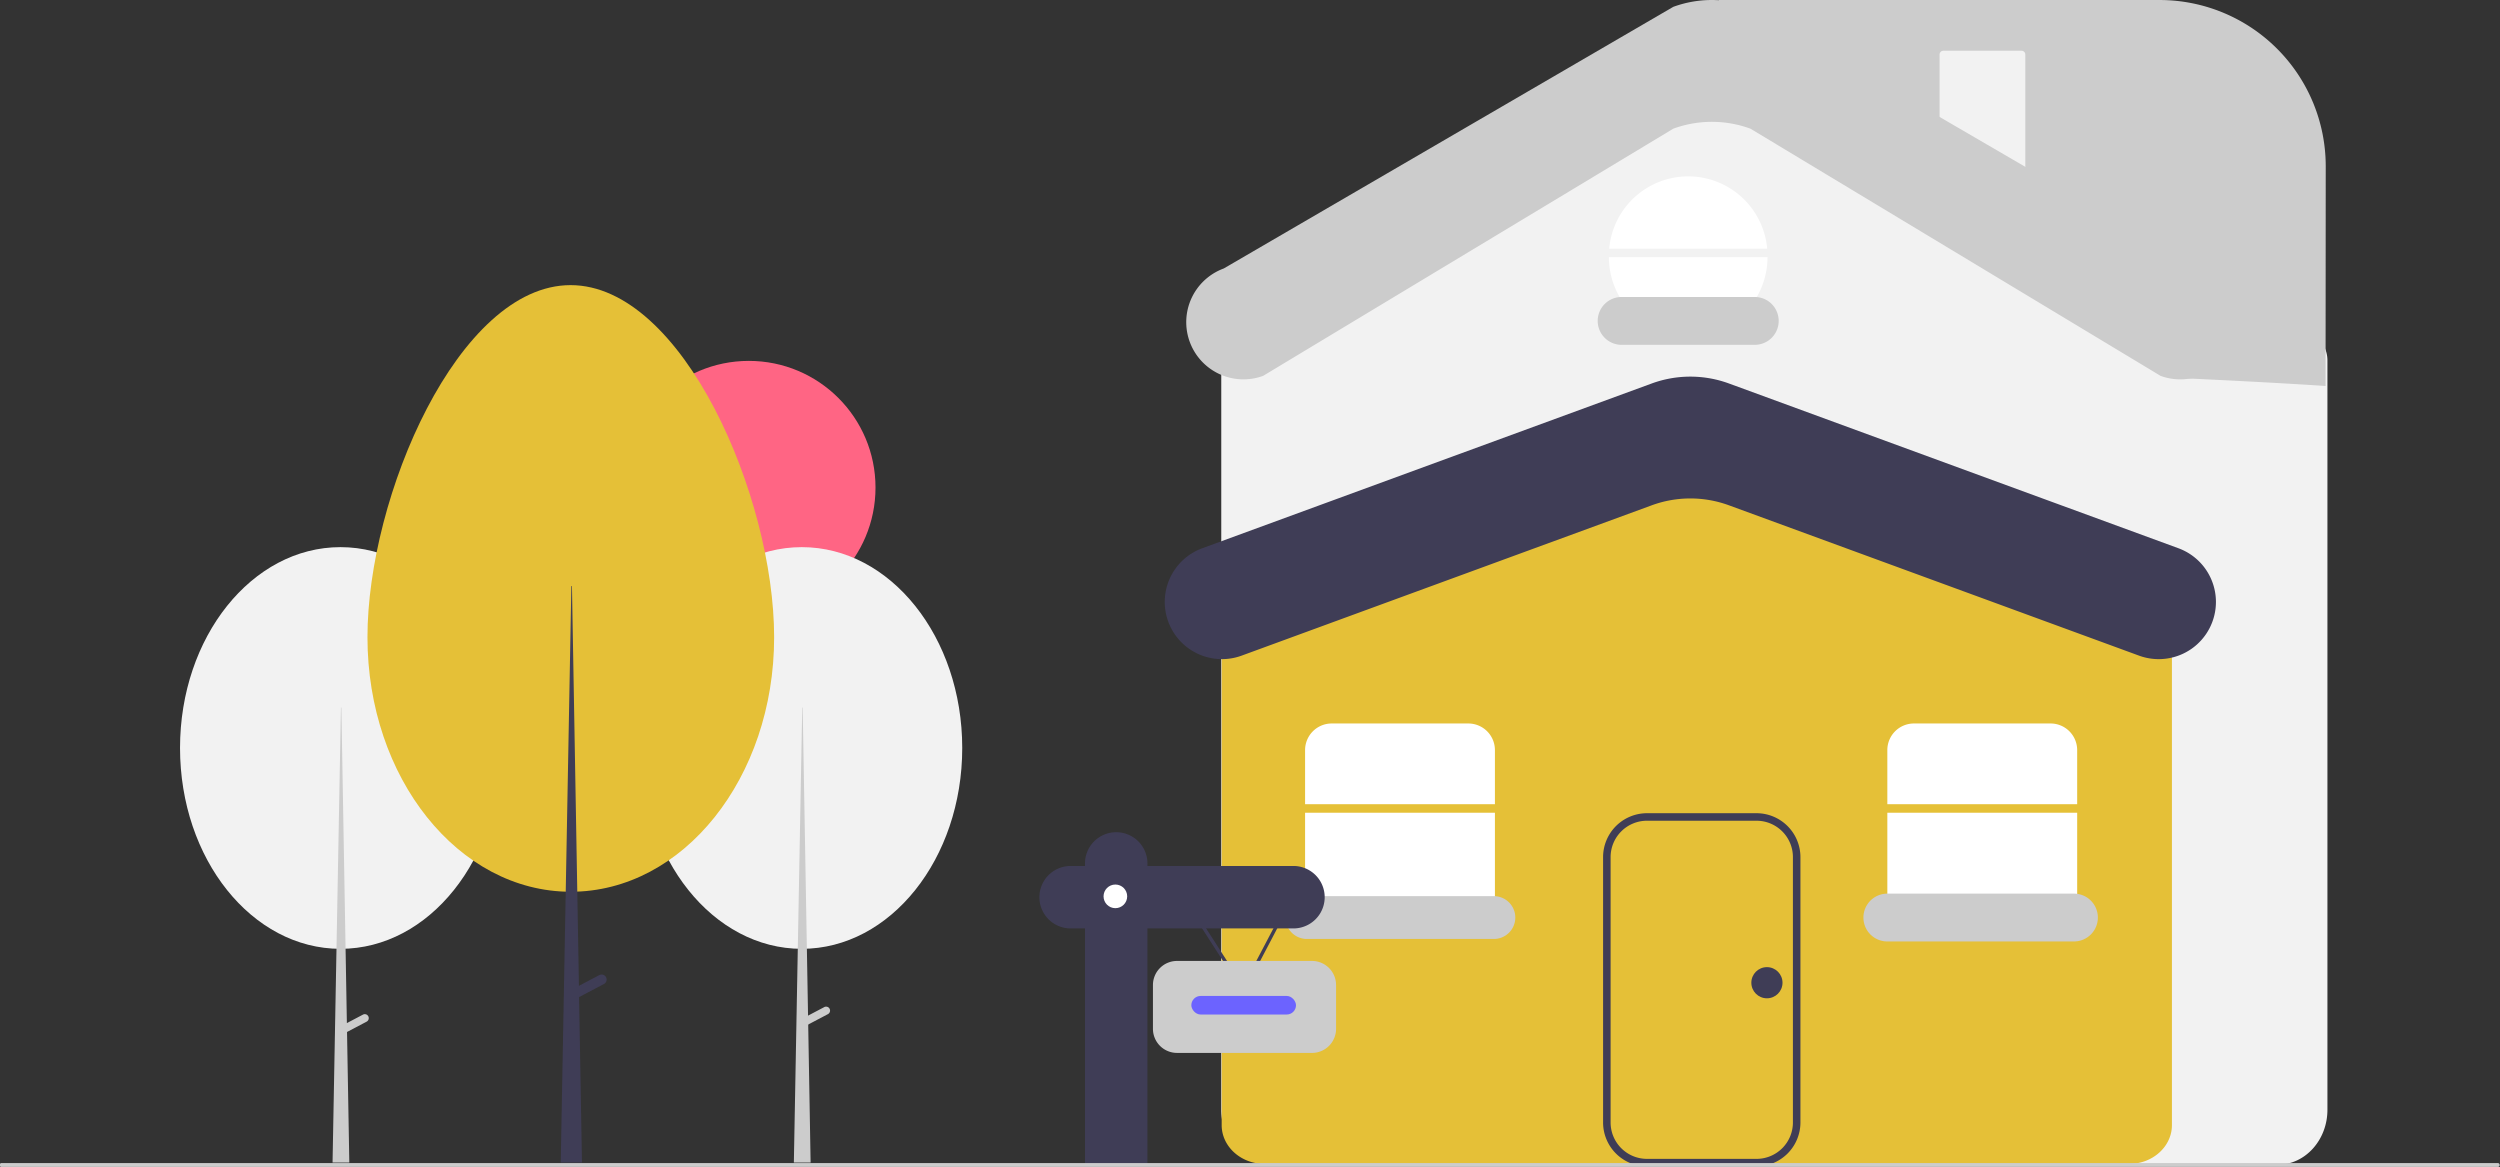
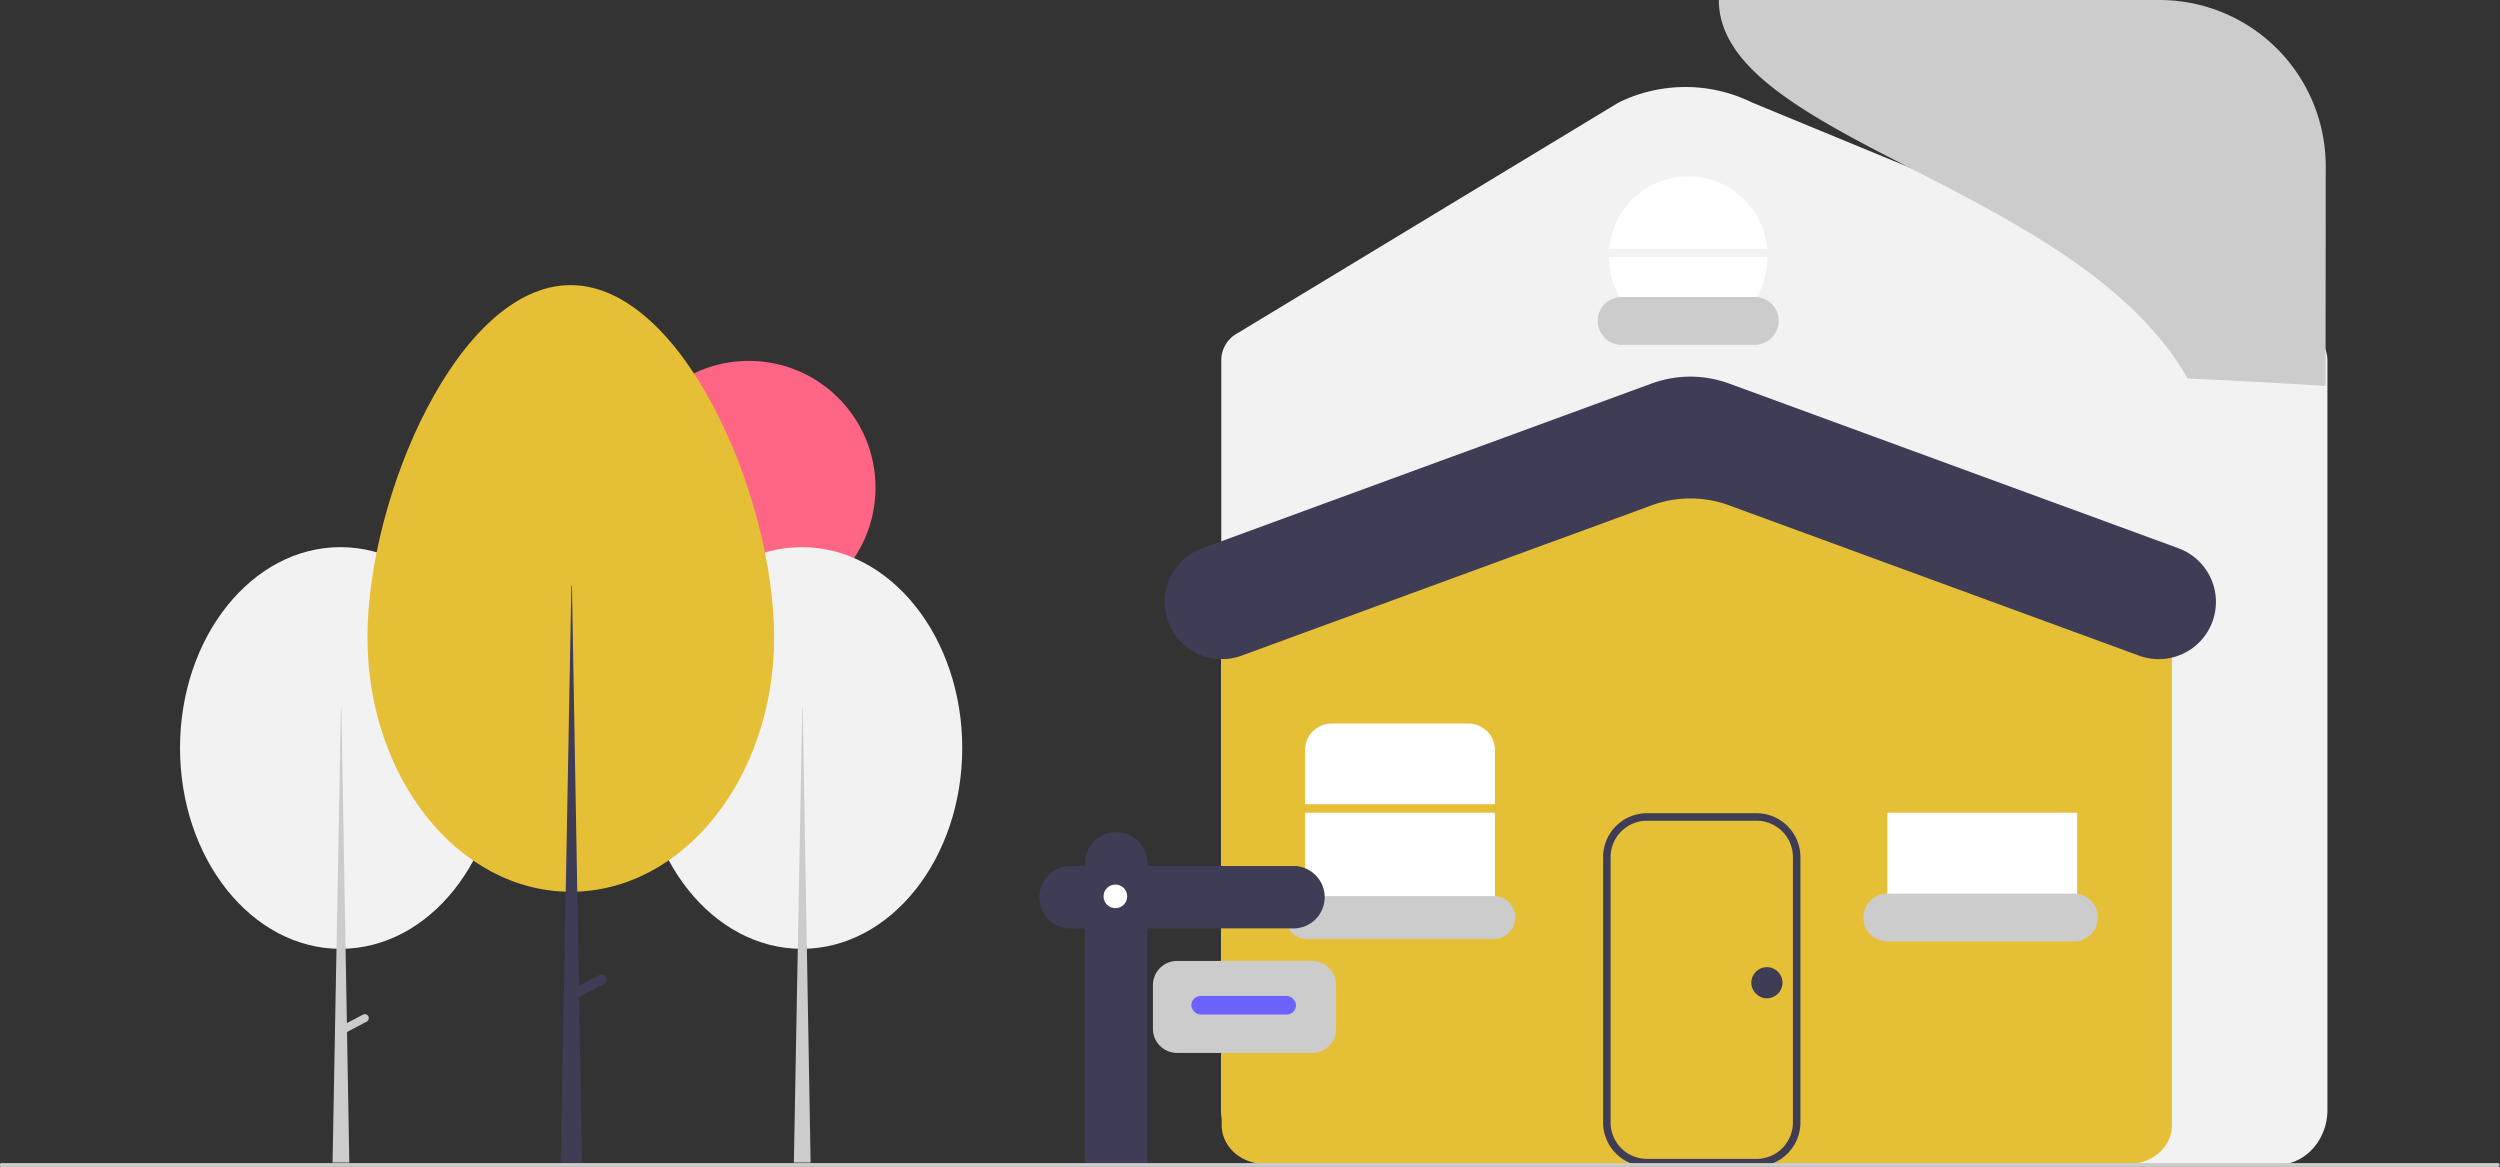
<svg xmlns="http://www.w3.org/2000/svg" width="381.141" height="177.908" viewBox="0 0 381.141 177.908">
  <rect x="0" y="0" width="381.141" height="177.908" fill="#333333" stroke="none" />
  <g id="Grupo_23" data-name="Grupo 23" transform="translate(0 0)">
    <path id="Caminho_820" data-name="Caminho 820" d="M749.608,416.28h-153.5c-4.175,0-7.572-3.758-7.572-8.377V293.752a4.7,4.7,0,0,1,2.5-4.252l58.005-35.115a23.062,23.062,0,0,1,20.465-.021L754.662,289.5a4.7,4.7,0,0,1,2.516,4.259V407.9C757.18,412.522,753.782,416.28,749.608,416.28Z" transform="translate(-402.346 -238.714)" fill="#f2f2f2" />
    <path id="Caminho_821" data-name="Caminho 821" d="M727.044,495.7H595.23c-3.6,0-6.529-2.652-6.529-5.913V409.994a3.316,3.316,0,0,1,2.176-3.03l61.375-24.551a23.9,23.9,0,0,1,17.559-.009l61.583,24.561A3.316,3.316,0,0,1,733.573,410v79.789C733.573,493.047,730.644,495.7,727.044,495.7Z" transform="translate(-402.449 -318.257)" fill="#e5c037" />
    <circle id="Elipse_10" data-name="Elipse 10" cx="19.314" cy="19.314" r="19.314" transform="translate(94.849 55.02)" fill="#ff6584" />
    <ellipse id="Elipse_11" data-name="Elipse 11" cx="24.462" cy="30.62" rx="24.462" ry="30.62" transform="translate(97.775 83.415)" fill="#f2f2f2" />
    <path id="Caminho_822" data-name="Caminho 822" d="M317.923,282.238h.067l1.21,69.355h-2.554Z" transform="translate(-195.618 -174.361)" fill="#ccc" />
-     <path id="Caminho_823" data-name="Caminho 823" d="M425.324,619.113h0a.605.605,0,0,1-.253.817l-3.509,1.847-.564-1.07,3.509-1.847A.6.6,0,0,1,425.324,619.113Z" transform="translate(-298.846 -465.32)" fill="#ccc" />
    <ellipse id="Elipse_12" data-name="Elipse 12" cx="24.462" cy="30.62" rx="24.462" ry="30.62" transform="translate(27.447 83.415)" fill="#f2f2f2" />
    <path id="Caminho_824" data-name="Caminho 824" d="M239.507,546.57h0a.6.6,0,0,0-.817-.253l-2.449,1.289-.839-48.1h-.067l-1.277,69.355h2.554l-.347-19.9,2.989-1.574A.605.605,0,0,0,239.507,546.57Z" transform="translate(-183.358 -391.63)" fill="#ccc" />
    <path id="Caminho_825" data-name="Caminho 825" d="M278.96,331c17.119,0,31.033,32.256,31.033,53.684s-13.878,38.8-31,38.8-31-17.37-31-38.8S261.841,331,278.96,331Z" transform="translate(-191.971 -287.53)" fill="#e5c037" />
    <path id="Caminho_826" data-name="Caminho 826" d="M331.991,510.673a.766.766,0,0,0-1.035-.321l-3.1,1.634-1.063-60.945H326.7l-1.618,87.88h3.236l-.44-25.219,3.788-1.994A.766.766,0,0,0,331.991,510.673Z" transform="translate(-239.594 -361.689)" fill="#3f3d56" />
    <path id="Caminho_827" data-name="Caminho 827" d="M650.915,518.151V509.9a4.058,4.058,0,0,0-4.058-4.058H626.032a4.058,4.058,0,0,0-4.058,4.058v8.252Z" transform="translate(-423.005 -395.542)" fill="#fff" />
    <path id="Caminho_828" data-name="Caminho 828" d="M621.974,541.439v12.788a4.058,4.058,0,0,0,4.058,4.058h20.825a4.058,4.058,0,0,0,4.058-4.058V541.439Z" transform="translate(-423.005 -417.535)" fill="#fff" />
-     <path id="Caminho_829" data-name="Caminho 829" d="M714.536,410.031l-62.522-22.919a17.1,17.1,0,0,0-11.771,0l-62.522,22.919A8.72,8.72,0,0,1,566,401.845h0a8.72,8.72,0,0,1,5.719-8.187l68.524-25.119a17.1,17.1,0,0,1,11.771,0l68.525,25.119a8.72,8.72,0,0,1,5.719,8.187h0a8.72,8.72,0,0,1-11.721,8.187Z" transform="translate(-388.425 -310.075)" fill="#3f3d56" />
+     <path id="Caminho_829" data-name="Caminho 829" d="M714.536,410.031l-62.522-22.919a17.1,17.1,0,0,0-11.771,0l-62.522,22.919A8.72,8.72,0,0,1,566,401.845h0a8.72,8.72,0,0,1,5.719-8.187l68.524-25.119a17.1,17.1,0,0,1,11.771,0l68.525,25.119a8.72,8.72,0,0,1,5.719,8.187h0a8.72,8.72,0,0,1-11.721,8.187" transform="translate(-388.425 -310.075)" fill="#3f3d56" />
    <path id="Caminho_830" data-name="Caminho 830" d="M764.232,595.48h-16.71a6.7,6.7,0,0,1-6.689-6.689V548.323a6.7,6.7,0,0,1,6.689-6.689h16.71a6.7,6.7,0,0,1,6.689,6.689v40.468A6.7,6.7,0,0,1,764.232,595.48Zm-16.71-52.7a5.549,5.549,0,0,0-5.542,5.542v40.468a5.549,5.549,0,0,0,5.542,5.542h16.71a5.549,5.549,0,0,0,5.542-5.542V548.323a5.549,5.549,0,0,0-5.542-5.542Z" transform="translate(-496.433 -417.655)" fill="#3f3d56" />
    <path id="Caminho_831" data-name="Caminho 831" d="M767.358,298.649a12.092,12.092,0,0,0-24.089,0Z" transform="translate(-497.938 -260.739)" fill="#fff" />
    <path id="Caminho_832" data-name="Caminho 832" d="M743.151,319.842a12.09,12.09,0,1,0,24.181,0Z" transform="translate(-497.865 -280.637)" fill="#fff" />
    <path id="Caminho_833" data-name="Caminho 833" d="M762.631,343.023h-20.3a3.647,3.647,0,1,1,0-7.294h20.3a3.647,3.647,0,0,1,0,7.294Z" transform="translate(-495.105 -290.451)" fill="#ccc" />
    <path id="Caminho_834" data-name="Caminho 834" d="M617.263,574.713a3.265,3.265,0,0,0,0,6.529h28.509a3.265,3.265,0,1,0,0-6.529Z" transform="translate(-418.077 -438.091)" fill="#ccc" />
    <path id="Caminho_835" data-name="Caminho 835" d="M854.216,541.439v12.788a4.058,4.058,0,0,0,4.058,4.058H879.1a4.058,4.058,0,0,0,4.058-4.058V541.439Z" transform="translate(-566.479 -417.535)" fill="#fff" />
-     <path id="Caminho_836" data-name="Caminho 836" d="M883.157,518.151V509.9a4.058,4.058,0,0,0-4.058-4.058H858.273a4.058,4.058,0,0,0-4.058,4.058v8.253Z" transform="translate(-566.479 -395.543)" fill="#fff" />
    <circle id="Elipse_13" data-name="Elipse 13" cx="2.376" cy="2.376" r="2.376" transform="translate(267.003 147.446)" fill="#3f3d56" />
-     <path id="Caminho_837" data-name="Caminho 837" d="M480.861,372,471.5,357.443l.433-.279,8.88,13.813,7.236-13.793.456.239Z" transform="translate(-291.285 -220.648)" fill="#3f3d56" />
    <path id="Caminho_838" data-name="Caminho 838" d="M554.733,554.36H532.471v-.386a4.761,4.761,0,0,0-4.761-4.761h0a4.761,4.761,0,0,0-4.761,4.761v.386h-2.188a4.761,4.761,0,1,0,0,9.522h2.188v35.981c9.487-.19-.069.192,9.522,0V563.882h22.261a4.761,4.761,0,1,0,0-9.522Z" transform="translate(-357.536 -422.337)" fill="#3f3d56" />
    <circle id="Elipse_14" data-name="Elipse 14" cx="1.802" cy="1.802" r="1.802" transform="translate(168.243 134.853)" fill="#fff" />
    <path id="Caminho_839" data-name="Caminho 839" d="M585.538,614.581H564.953a3.671,3.671,0,0,1-3.667-3.667v-6.687a3.671,3.671,0,0,1,3.667-3.667h20.585a3.671,3.671,0,0,1,3.667,3.667v6.688a3.671,3.671,0,0,1-3.667,3.667Z" transform="translate(-385.513 -454.058)" fill="#ccc" />
    <rect id="Retângulo_142" data-name="Retângulo 142" width="15.956" height="2.831" rx="1.415" transform="translate(181.626 151.839)" fill="#6c63ff" />
    <path id="Caminho_840" data-name="Caminho 840" d="M482.256,681.775H101.707a.3.3,0,1,1,0-.591h380.55a.3.3,0,0,1,0,.591Z" transform="translate(-101.412 -503.866)" fill="#ccc" />
    <path id="Caminho_841" data-name="Caminho 841" d="M876.831,581.006H848.322a3.647,3.647,0,0,1,0-7.294h28.509a3.647,3.647,0,0,1,0,7.293Z" transform="translate(-560.585 -437.473)" fill="#ccc" />
    <path id="Caminho_842" data-name="Caminho 842" d="M879.5,276.117s-6.914-.49-21.022-1.147C841.656,245.54,787,238.446,787,217.271h67.181a25.344,25.344,0,0,1,25.344,25.344Z" transform="translate(-524.952 -217.27)" fill="#ccc" />
-     <path id="Caminho_843" data-name="Caminho 843" d="M875.628,237.514a.574.574,0,0,0-.573.573v19.142a.574.574,0,0,0,.573.573h11.923a.574.574,0,0,0,.573-.573V238.087a.574.574,0,0,0-.573-.573Z" transform="translate(-579.353 -229.776)" fill="#f2f2f2" />
-     <path id="Caminho_844" data-name="Caminho 844" d="M723.12,274.573,660.6,236.889a17.1,17.1,0,0,0-11.771,0L586.3,274.573a8.72,8.72,0,0,1-11.721-8.187h0A8.72,8.72,0,0,1,580.3,258.2l68.524-39.884a17.1,17.1,0,0,1,11.771,0L729.122,258.2a8.72,8.72,0,0,1,5.719,8.187h0a8.72,8.72,0,0,1-11.721,8.187Z" transform="translate(-393.728 -217.27)" fill="#ccc" />
  </g>
</svg>